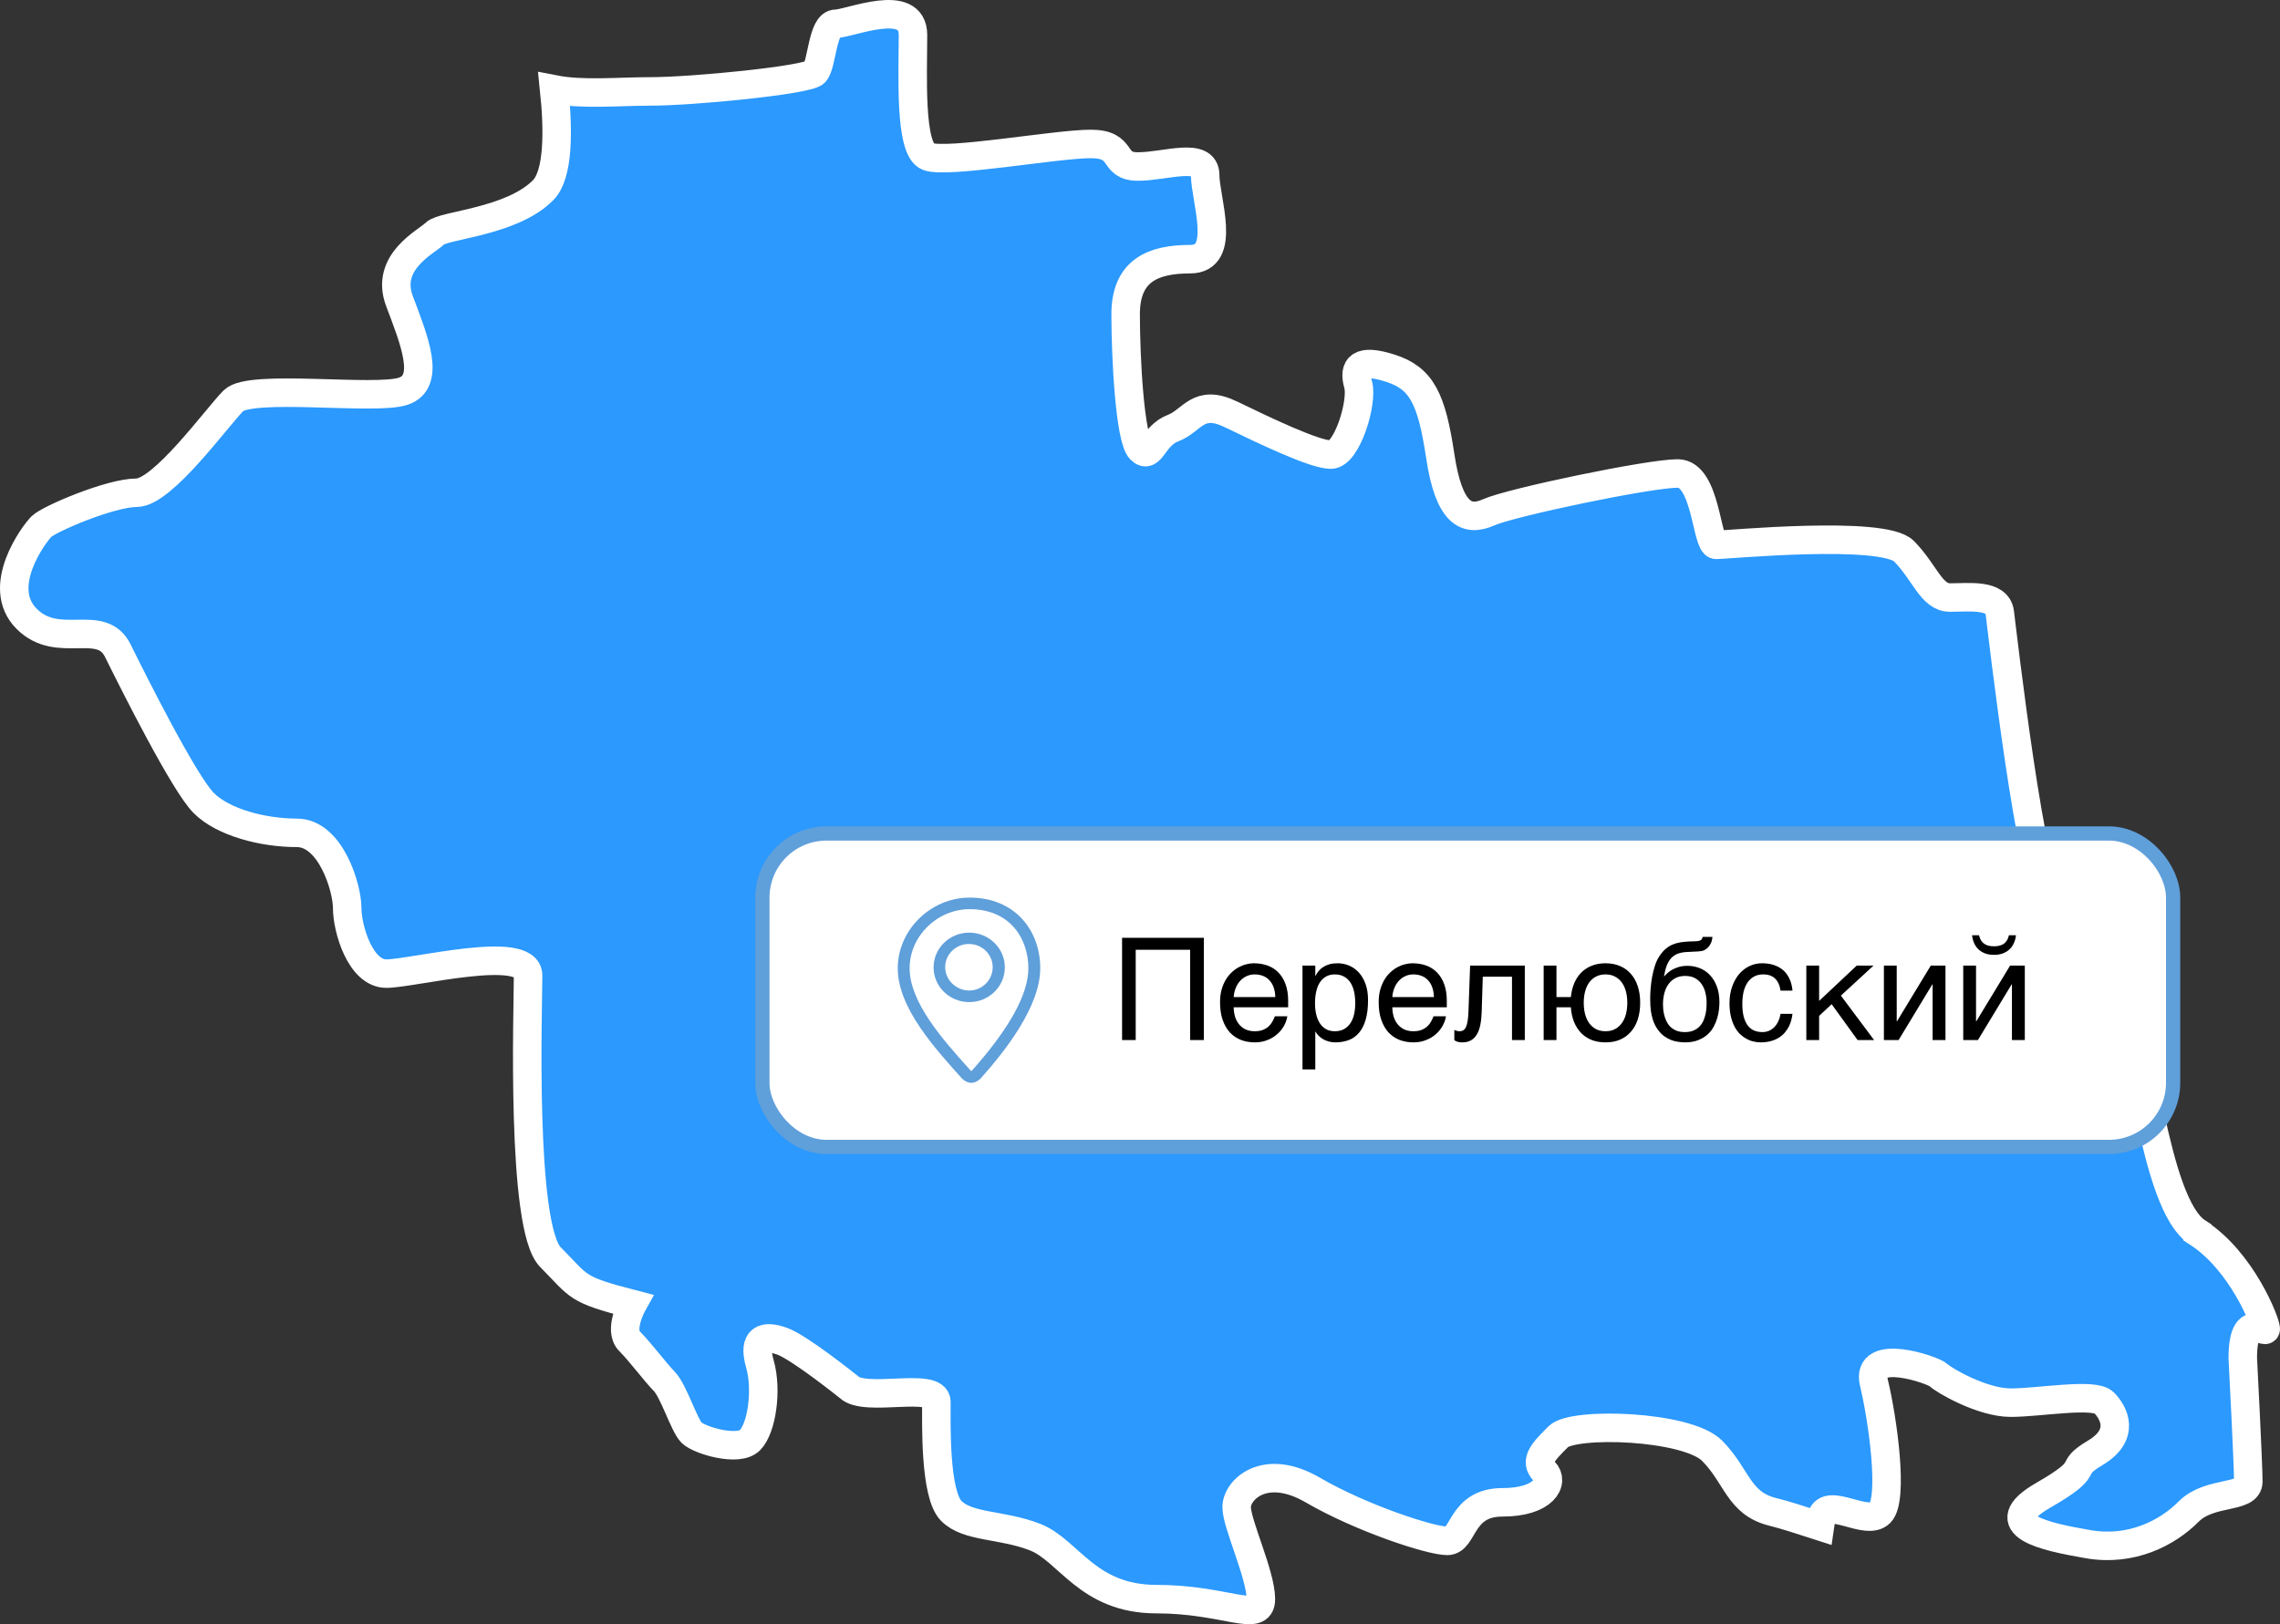
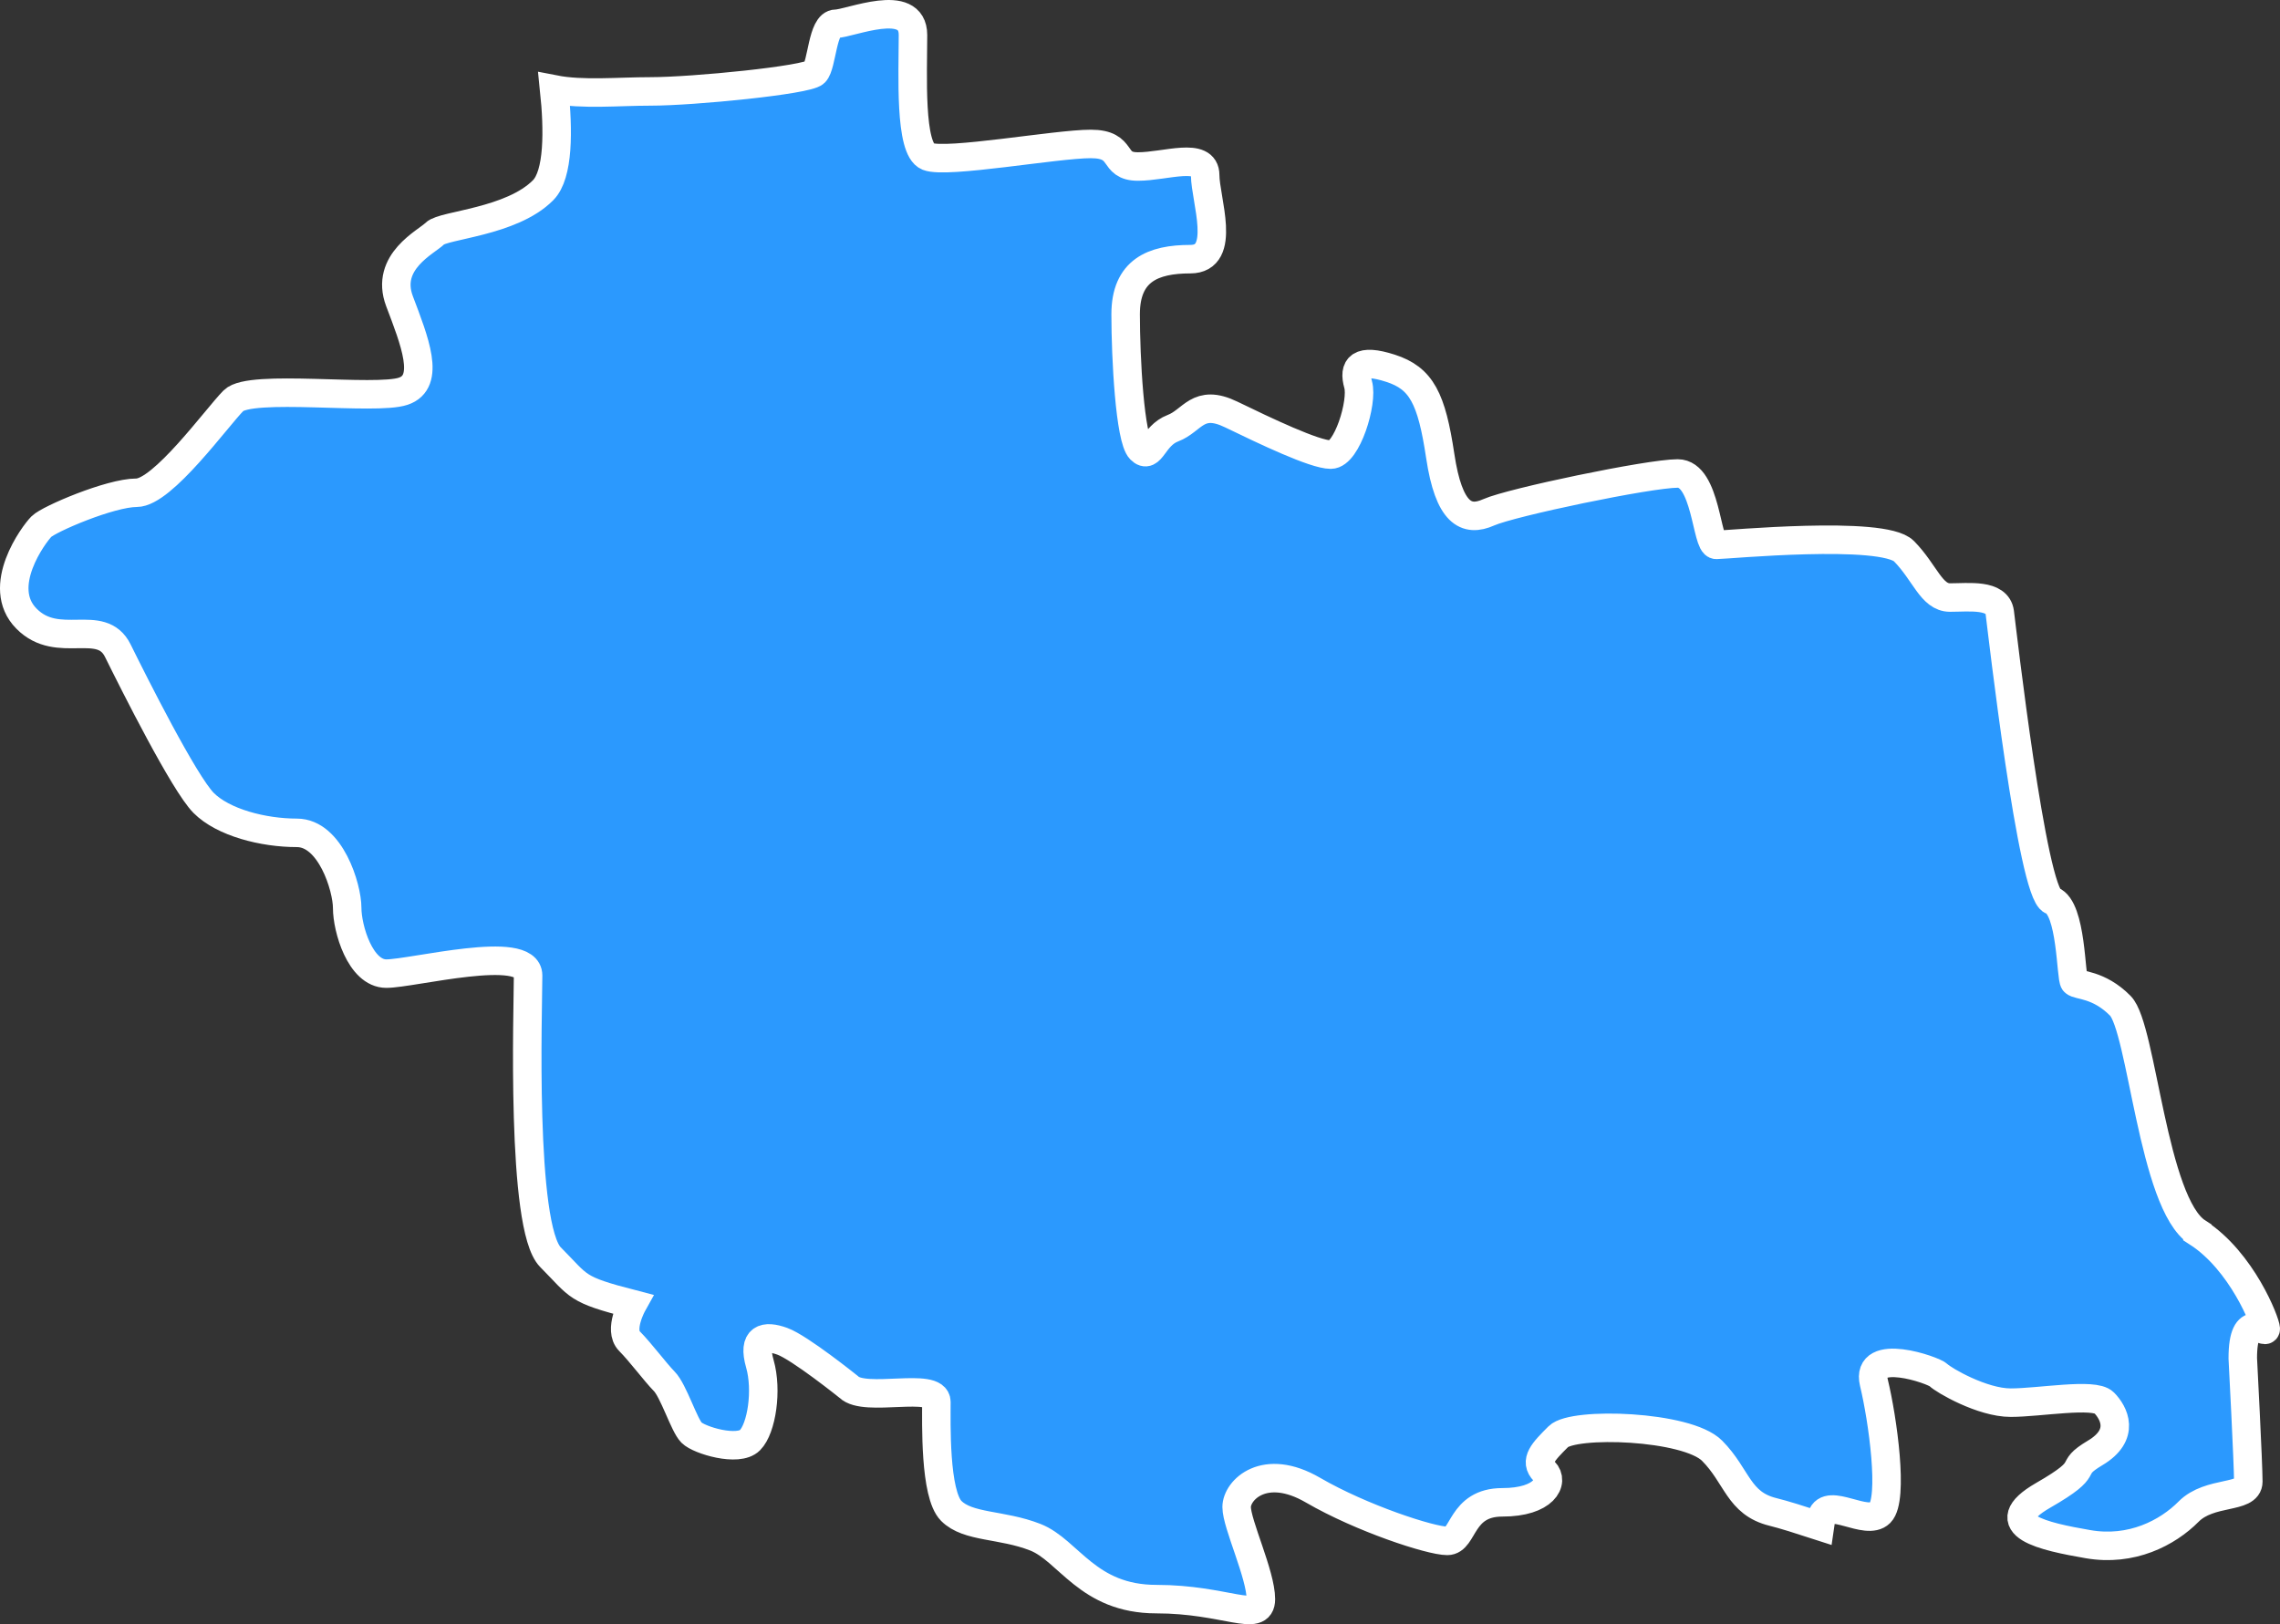
<svg xmlns="http://www.w3.org/2000/svg" width="160" height="114" viewBox="0 0 160 114" fill="none">
  <rect x="0" y="0" width="160" height="114" fill="#333333" stroke="none" />
  <path d="M154.205 86.494C151.061 84.47 150.325 72.124 148.793 70.591C147.27 69.047 145.828 69.188 145.569 68.917C145.311 68.657 145.39 63.736 143.997 63.205C142.604 62.674 140.505 44.305 140.336 42.993C140.167 41.67 138.157 41.94 136.844 41.94C135.531 41.94 135.093 40.187 133.611 38.684C132.128 37.19 121.135 38.243 120.439 38.243C119.742 38.243 119.742 33.232 117.733 33.232C115.723 33.232 106.043 35.256 104.471 35.958C102.899 36.659 101.675 36.048 101.069 31.999C100.462 27.961 99.755 26.548 97.577 25.846C95.398 25.145 94.96 25.756 95.308 26.989C95.656 28.221 94.522 31.909 93.388 31.909C92.254 31.909 88.762 30.236 86.404 29.093C84.046 27.951 83.698 29.534 82.305 30.055C80.912 30.587 80.783 32.3 80.037 31.549C79.291 30.797 78.992 25.135 78.992 22.058C78.992 18.982 80.912 18.19 83.529 18.19C86.145 18.19 84.574 13.972 84.574 12.298C84.574 10.624 81.778 11.687 79.858 11.687C77.938 11.687 78.982 10.103 76.545 10.103C74.108 10.103 66.427 11.506 65.114 10.985C63.801 10.454 64.069 5.183 64.069 2.457C64.069 -0.268 59.622 1.666 58.657 1.666C57.692 1.666 57.702 4.562 57.175 5.093C56.648 5.624 48.629 6.416 45.654 6.416C43.386 6.416 40.879 6.666 38.889 6.275C39.188 9.131 39.207 12.248 38.113 13.35C35.895 15.595 31.109 15.785 30.522 16.387C29.935 16.978 26.99 18.361 28.035 21.137C29.08 23.902 30.264 26.808 28.294 27.46C26.334 28.121 17.559 26.929 16.385 28.121C15.211 29.304 11.411 34.585 9.58 34.585C7.75 34.585 3.432 36.429 2.905 36.96C2.377 37.491 -0.369 41.179 1.86 43.423C4.078 45.668 7.093 43.293 8.267 45.668C9.441 48.043 12.913 54.958 14.286 56.351C15.659 57.734 18.474 58.455 20.832 58.455C23.19 58.455 24.364 62.283 24.364 63.726C24.364 65.169 25.279 68.336 27.11 68.336C28.94 68.336 37.059 66.222 37.059 68.466C37.059 70.711 36.531 86.133 38.63 88.238C40.72 90.342 40.332 90.483 44.391 91.535C44.391 91.535 43.386 93.339 44.172 94.13C44.958 94.922 45.963 96.285 46.609 96.946C47.266 97.608 48.002 100.023 48.529 100.554C49.057 101.085 51.803 101.917 52.628 101.085C53.454 100.253 53.852 97.567 53.325 95.724C52.797 93.88 53.673 93.699 54.897 94.14C56.12 94.581 59.562 97.347 59.562 97.347C60.677 98.469 65.711 96.956 65.711 98.399C65.711 99.842 65.582 104.863 66.755 106.045C67.929 107.228 70.287 106.967 72.645 107.889C75.003 108.811 76.306 112.238 81.151 112.238C85.996 112.238 88.483 113.952 88.483 112.238C88.483 110.525 86.782 106.967 86.782 105.775C86.782 104.582 88.742 102.608 92.145 104.592C95.547 106.566 100.392 108.15 101.566 108.15C102.74 108.15 102.481 105.444 105.426 105.444C108.371 105.444 109.087 103.991 108.371 103.269C107.655 102.548 108.301 101.887 109.356 100.834C110.4 99.782 118.389 100.043 120.15 101.826C121.921 103.61 121.981 105.514 124.408 106.116C125.144 106.296 126.358 106.677 127.711 107.118C127.751 106.837 127.791 106.597 127.841 106.446C128.278 105.043 130.984 107.148 131.939 106.186C132.904 105.214 132.119 99.592 131.502 97.046C130.895 94.501 135.69 96.165 136.038 96.515C136.387 96.866 139.093 98.449 141.102 98.449C143.112 98.449 146.952 97.748 147.648 98.449C148.345 99.151 149.171 100.694 147.042 101.967C144.903 103.239 147.042 102.849 143.38 104.953C139.719 107.067 143.47 107.849 146.524 108.38C149.579 108.911 152.106 107.589 153.588 106.095C155.07 104.602 157.776 105.214 157.776 103.991C157.776 102.768 157.388 95.333 157.388 95.333C157.388 91.865 159 93.709 159 93.268C159 92.828 157.339 88.518 154.205 86.504V86.494Z" fill="#2B99FE" stroke="white" stroke-width="2" />
-   <rect x="53.5" y="58.5" width="99" height="22" rx="4.5" fill="white" />
-   <rect x="53.5" y="58.5" width="99" height="22" rx="4.5" stroke="#5F9FDA" />
-   <path d="M68.047 63C65.315 63 63 65.27 63 67.958C63 70.773 65.683 73.653 67.487 75.676C67.495 75.684 67.786 76 68.145 76H68.177C68.537 76 68.826 75.684 68.833 75.676C70.527 73.778 73 70.648 73 67.958C73 65.269 71.195 63 68.047 63ZM68.215 75.131C68.2 75.145 68.179 75.161 68.16 75.174C68.141 75.162 68.12 75.145 68.105 75.131L67.887 74.886C66.176 72.973 63.833 70.352 63.833 67.958C63.833 65.71 65.763 63.812 68.047 63.812C70.892 63.812 72.166 65.894 72.166 67.958C72.166 69.775 70.837 72.189 68.215 75.131ZM68.015 65.46C66.634 65.46 65.515 66.551 65.515 67.897C65.515 69.244 66.634 70.335 68.015 70.335C69.395 70.335 70.515 69.243 70.515 67.897C70.515 66.552 69.395 65.46 68.015 65.46ZM68.015 69.522C67.095 69.522 66.329 68.776 66.329 67.88C66.329 66.983 67.076 66.255 67.995 66.255C68.915 66.255 69.662 66.983 69.662 67.88C69.662 68.776 68.934 69.522 68.015 69.522Z" fill="#5F9FDA" />
-   <path d="M78.742 65.822H84.48V73H83.518V66.662H79.699V73H78.742V65.822ZM90.339 71.33C90.303 71.558 90.225 71.781 90.105 71.999C89.984 72.217 89.826 72.412 89.631 72.585C89.436 72.757 89.204 72.896 88.938 73C88.674 73.107 88.381 73.161 88.059 73.161C87.707 73.161 87.382 73.104 87.082 72.99C86.786 72.873 86.529 72.699 86.311 72.468C86.096 72.233 85.926 71.94 85.803 71.589C85.679 71.237 85.617 70.824 85.617 70.349C85.617 70.03 85.651 69.742 85.72 69.484C85.791 69.224 85.886 68.993 86.003 68.791C86.123 68.586 86.262 68.41 86.418 68.264C86.574 68.114 86.739 67.992 86.911 67.897C87.087 67.8 87.266 67.728 87.448 67.683C87.63 67.634 87.806 67.609 87.976 67.609C88.334 67.609 88.661 67.663 88.957 67.77C89.253 67.878 89.507 68.042 89.719 68.264C89.934 68.482 90.1 68.757 90.217 69.089C90.337 69.418 90.397 69.805 90.397 70.251V70.7H86.574C86.578 70.954 86.613 71.185 86.682 71.394C86.75 71.599 86.848 71.774 86.975 71.921C87.102 72.067 87.255 72.181 87.434 72.263C87.616 72.341 87.821 72.38 88.049 72.38C88.28 72.38 88.475 72.347 88.635 72.282C88.794 72.217 88.928 72.134 89.035 72.033C89.143 71.932 89.229 71.82 89.294 71.696C89.362 71.573 89.419 71.451 89.465 71.33H90.339ZM89.494 69.982C89.488 69.728 89.449 69.502 89.377 69.304C89.309 69.105 89.211 68.939 89.084 68.806C88.96 68.669 88.811 68.566 88.635 68.498C88.459 68.426 88.264 68.391 88.049 68.391C87.844 68.391 87.655 68.431 87.482 68.513C87.31 68.591 87.159 68.701 87.028 68.845C86.898 68.985 86.794 69.152 86.716 69.348C86.638 69.54 86.591 69.751 86.574 69.982H89.494ZM91.403 67.77H92.302V68.488H92.321C92.38 68.368 92.453 68.254 92.541 68.147C92.632 68.039 92.74 67.946 92.863 67.868C92.99 67.787 93.135 67.723 93.298 67.678C93.464 67.632 93.653 67.609 93.864 67.609C94.144 67.609 94.413 67.663 94.67 67.77C94.927 67.878 95.155 68.039 95.353 68.254C95.552 68.469 95.71 68.739 95.827 69.064C95.944 69.387 96.003 69.763 96.003 70.192C96.003 70.73 95.948 71.187 95.837 71.564C95.73 71.939 95.575 72.245 95.373 72.482C95.174 72.72 94.934 72.893 94.65 73C94.367 73.107 94.051 73.161 93.703 73.161C93.531 73.161 93.37 73.138 93.22 73.093C93.07 73.047 92.935 72.989 92.814 72.917C92.697 72.842 92.596 72.761 92.512 72.673C92.427 72.582 92.364 72.494 92.321 72.409H92.302V75.061H91.403V67.77ZM92.282 70.412C92.282 70.695 92.31 70.957 92.365 71.198C92.421 71.436 92.505 71.643 92.619 71.818C92.736 71.994 92.881 72.132 93.054 72.233C93.23 72.331 93.436 72.38 93.674 72.38C93.921 72.38 94.134 72.331 94.314 72.233C94.496 72.132 94.645 71.994 94.763 71.818C94.88 71.643 94.966 71.436 95.022 71.198C95.077 70.957 95.105 70.695 95.105 70.412C95.105 70.116 95.077 69.844 95.022 69.597C94.966 69.349 94.88 69.136 94.763 68.957C94.645 68.778 94.496 68.64 94.314 68.542C94.134 68.441 93.921 68.391 93.674 68.391C93.436 68.391 93.23 68.441 93.054 68.542C92.881 68.64 92.736 68.778 92.619 68.957C92.505 69.136 92.421 69.349 92.365 69.597C92.31 69.844 92.282 70.116 92.282 70.412ZM101.472 71.33C101.436 71.558 101.358 71.781 101.237 71.999C101.117 72.217 100.959 72.412 100.764 72.585C100.568 72.757 100.337 72.896 100.07 73C99.807 73.107 99.514 73.161 99.191 73.161C98.84 73.161 98.514 73.104 98.215 72.99C97.919 72.873 97.662 72.699 97.443 72.468C97.228 72.233 97.059 71.94 96.936 71.589C96.812 71.237 96.75 70.824 96.75 70.349C96.75 70.03 96.784 69.742 96.853 69.484C96.924 69.224 97.019 68.993 97.136 68.791C97.256 68.586 97.394 68.41 97.551 68.264C97.707 68.114 97.871 67.992 98.044 67.897C98.22 67.8 98.399 67.728 98.581 67.683C98.763 67.634 98.939 67.609 99.108 67.609C99.466 67.609 99.794 67.663 100.09 67.77C100.386 67.878 100.64 68.042 100.852 68.264C101.066 68.482 101.232 68.757 101.35 69.089C101.47 69.418 101.53 69.805 101.53 70.251V70.7H97.707C97.71 70.954 97.746 71.185 97.814 71.394C97.883 71.599 97.981 71.774 98.107 71.921C98.234 72.067 98.387 72.181 98.566 72.263C98.749 72.341 98.954 72.38 99.182 72.38C99.413 72.38 99.608 72.347 99.768 72.282C99.927 72.217 100.061 72.134 100.168 72.033C100.275 71.932 100.362 71.82 100.427 71.696C100.495 71.573 100.552 71.451 100.598 71.33H101.472ZM100.627 69.982C100.62 69.728 100.581 69.502 100.51 69.304C100.441 69.105 100.344 68.939 100.217 68.806C100.093 68.669 99.943 68.566 99.768 68.498C99.592 68.426 99.397 68.391 99.182 68.391C98.977 68.391 98.788 68.431 98.615 68.513C98.443 68.591 98.291 68.701 98.161 68.845C98.031 68.985 97.927 69.152 97.849 69.348C97.77 69.54 97.723 69.751 97.707 69.982H100.627ZM106.105 68.552H104.055L103.977 71.061C103.964 71.403 103.929 71.706 103.874 71.97C103.819 72.23 103.736 72.448 103.625 72.624C103.518 72.8 103.381 72.933 103.215 73.024C103.049 73.116 102.849 73.161 102.614 73.161C102.526 73.161 102.45 73.155 102.385 73.142C102.323 73.132 102.271 73.119 102.229 73.103C102.186 73.086 102.15 73.068 102.121 73.049C102.095 73.033 102.074 73.016 102.058 73V72.292C102.123 72.318 102.185 72.339 102.243 72.356C102.302 72.372 102.365 72.38 102.434 72.38C102.525 72.38 102.608 72.359 102.683 72.316C102.757 72.274 102.821 72.198 102.873 72.087C102.925 71.976 102.966 71.826 102.995 71.638C103.028 71.446 103.047 71.2 103.054 70.9L103.166 67.77H107.004V73H106.105V68.552ZM114.196 70.378C114.196 70.088 114.164 69.823 114.099 69.582C114.034 69.338 113.936 69.128 113.806 68.952C113.679 68.776 113.519 68.64 113.327 68.542C113.138 68.441 112.919 68.391 112.668 68.391C112.417 68.391 112.196 68.441 112.004 68.542C111.815 68.64 111.656 68.776 111.525 68.952C111.398 69.128 111.302 69.338 111.237 69.582C111.172 69.823 111.14 70.088 111.14 70.378C111.14 70.671 111.172 70.941 111.237 71.189C111.302 71.433 111.398 71.643 111.525 71.818C111.656 71.994 111.815 72.132 112.004 72.233C112.196 72.331 112.417 72.38 112.668 72.38C112.919 72.38 113.138 72.331 113.327 72.233C113.519 72.132 113.679 71.994 113.806 71.818C113.936 71.643 114.034 71.433 114.099 71.189C114.164 70.941 114.196 70.671 114.196 70.378ZM108.327 67.77H109.226V69.982H110.236C110.272 69.615 110.354 69.284 110.48 68.991C110.607 68.698 110.775 68.449 110.983 68.244C111.192 68.039 111.438 67.883 111.721 67.775C112.004 67.665 112.32 67.609 112.668 67.609C113.049 67.609 113.389 67.674 113.688 67.805C113.988 67.932 114.242 68.116 114.45 68.356C114.662 68.597 114.823 68.889 114.934 69.231C115.044 69.572 115.1 69.955 115.1 70.378C115.1 70.808 115.044 71.195 114.934 71.54C114.823 71.882 114.662 72.173 114.45 72.414C114.242 72.655 113.988 72.841 113.688 72.971C113.389 73.098 113.049 73.161 112.668 73.161C112.313 73.161 111.991 73.106 111.701 72.995C111.415 72.881 111.167 72.718 110.959 72.507C110.751 72.292 110.585 72.033 110.461 71.731C110.337 71.424 110.262 71.081 110.236 70.7H109.226V73H108.327V67.77ZM120.173 65.759C120.166 65.808 120.157 65.868 120.144 65.939C120.134 66.008 120.113 66.081 120.08 66.159C120.048 66.237 120.002 66.317 119.943 66.398C119.888 66.477 119.813 66.55 119.719 66.618C119.667 66.654 119.619 66.682 119.577 66.701C119.535 66.721 119.481 66.737 119.416 66.75C119.351 66.763 119.268 66.773 119.167 66.779C119.066 66.786 118.931 66.792 118.762 66.799L118.391 66.818C118.137 66.828 117.919 66.869 117.736 66.94C117.554 67.009 117.399 67.113 117.272 67.253C117.146 67.393 117.041 67.569 116.96 67.78C116.882 67.992 116.818 68.246 116.77 68.542C116.828 68.48 116.901 68.407 116.989 68.322C117.08 68.234 117.193 68.151 117.326 68.073C117.46 67.995 117.616 67.928 117.795 67.873C117.974 67.818 118.182 67.79 118.42 67.79C118.723 67.79 119.009 67.844 119.279 67.951C119.553 68.059 119.79 68.22 119.992 68.435C120.197 68.649 120.36 68.916 120.48 69.235C120.601 69.554 120.661 69.925 120.661 70.349C120.661 70.482 120.651 70.645 120.632 70.837C120.612 71.026 120.573 71.224 120.515 71.433C120.456 71.641 120.371 71.849 120.261 72.058C120.153 72.263 120.008 72.447 119.826 72.609C119.647 72.772 119.427 72.904 119.167 73.005C118.91 73.109 118.601 73.161 118.239 73.161C118.09 73.161 117.93 73.148 117.761 73.122C117.595 73.099 117.427 73.055 117.258 72.99C117.092 72.925 116.929 72.834 116.77 72.717C116.613 72.6 116.47 72.45 116.34 72.268C116.275 72.176 116.21 72.072 116.145 71.955C116.083 71.835 116.026 71.69 115.974 71.52C115.922 71.351 115.879 71.151 115.847 70.92C115.817 70.689 115.803 70.415 115.803 70.1C115.803 69.891 115.812 69.655 115.832 69.392C115.852 69.128 115.886 68.859 115.935 68.586C115.983 68.312 116.049 68.049 116.13 67.795C116.211 67.538 116.315 67.313 116.442 67.121C116.579 66.913 116.722 66.743 116.872 66.613C117.022 66.483 117.181 66.38 117.351 66.306C117.52 66.231 117.702 66.177 117.897 66.144C118.093 66.112 118.304 66.091 118.532 66.081L118.85 66.071C118.954 66.068 119.042 66.063 119.113 66.057C119.188 66.047 119.25 66.032 119.299 66.013C119.348 65.993 119.387 65.964 119.416 65.925C119.445 65.886 119.47 65.83 119.489 65.759H120.173ZM116.701 70.481C116.701 70.578 116.706 70.694 116.716 70.827C116.729 70.961 116.753 71.101 116.789 71.247C116.825 71.39 116.877 71.534 116.945 71.677C117.014 71.82 117.103 71.949 117.214 72.062C117.328 72.173 117.468 72.264 117.634 72.336C117.8 72.404 117.998 72.439 118.229 72.439C118.487 72.439 118.703 72.398 118.879 72.316C119.055 72.232 119.2 72.124 119.313 71.994C119.427 71.861 119.514 71.714 119.572 71.555C119.634 71.395 119.678 71.241 119.704 71.091C119.733 70.938 119.75 70.799 119.753 70.676C119.759 70.549 119.763 70.453 119.763 70.388C119.763 70.15 119.735 69.917 119.68 69.689C119.628 69.462 119.541 69.26 119.421 69.084C119.304 68.908 119.149 68.767 118.957 68.659C118.768 68.552 118.535 68.498 118.259 68.498C117.989 68.498 117.756 68.552 117.561 68.659C117.365 68.763 117.204 68.907 117.077 69.089C116.95 69.268 116.856 69.478 116.794 69.719C116.732 69.956 116.701 70.21 116.701 70.481ZM125.788 71.159C125.775 71.286 125.749 71.424 125.71 71.574C125.674 71.724 125.62 71.874 125.549 72.023C125.477 72.17 125.384 72.311 125.271 72.448C125.16 72.585 125.023 72.707 124.86 72.814C124.701 72.919 124.512 73.002 124.294 73.064C124.076 73.129 123.827 73.161 123.547 73.161C123.394 73.161 123.233 73.142 123.063 73.103C122.894 73.067 122.728 73.005 122.565 72.917C122.406 72.829 122.253 72.717 122.106 72.58C121.963 72.44 121.836 72.268 121.726 72.062C121.618 71.857 121.532 71.62 121.467 71.35C121.402 71.076 121.369 70.764 121.369 70.412C121.369 69.979 121.431 69.59 121.555 69.245C121.678 68.897 121.843 68.602 122.048 68.361C122.256 68.12 122.497 67.935 122.771 67.805C123.047 67.674 123.337 67.609 123.64 67.609C123.913 67.609 124.154 67.639 124.362 67.697C124.574 67.756 124.758 67.834 124.914 67.932C125.07 68.029 125.202 68.143 125.31 68.273C125.417 68.4 125.503 68.535 125.568 68.679C125.637 68.819 125.687 68.962 125.72 69.108C125.756 69.255 125.778 69.395 125.788 69.528H124.948C124.903 69.174 124.779 68.895 124.577 68.693C124.379 68.492 124.099 68.391 123.737 68.391C123.49 68.391 123.273 68.441 123.088 68.542C122.906 68.643 122.753 68.784 122.629 68.967C122.508 69.146 122.417 69.364 122.355 69.621C122.297 69.875 122.268 70.155 122.268 70.461C122.268 70.806 122.3 71.104 122.365 71.355C122.43 71.602 122.523 71.807 122.644 71.97C122.764 72.129 122.91 72.248 123.083 72.326C123.259 72.401 123.457 72.439 123.679 72.439C123.835 72.439 123.983 72.411 124.123 72.356C124.263 72.297 124.388 72.214 124.499 72.106C124.61 71.996 124.704 71.861 124.782 71.701C124.86 71.542 124.916 71.361 124.948 71.159H125.788ZM126.76 67.77H127.658V70.251L130.3 67.77H131.477L129.187 69.88L131.516 73H130.358L128.537 70.481L127.658 71.301V73H126.76V67.77ZM132.204 67.77H133.103V71.682H133.122L135.495 67.77H136.525V73H135.622V69.089H135.603L133.234 73H132.204V67.77ZM137.771 67.77H138.669V71.682H138.688L141.062 67.77H142.092V73H141.188V69.089H141.169L138.801 73H137.771V67.77ZM138.879 65.642C138.911 65.788 138.96 65.912 139.025 66.013C139.09 66.11 139.169 66.19 139.26 66.252C139.351 66.311 139.452 66.353 139.562 66.379C139.676 66.405 139.799 66.418 139.929 66.418C140.059 66.418 140.181 66.405 140.295 66.379C140.409 66.353 140.511 66.311 140.603 66.252C140.694 66.19 140.77 66.11 140.832 66.013C140.897 65.912 140.946 65.788 140.979 65.642H141.472C141.452 65.827 141.407 66.003 141.335 66.169C141.267 66.335 141.169 66.481 141.042 66.608C140.918 66.732 140.764 66.831 140.578 66.906C140.396 66.981 140.179 67.019 139.929 67.019C139.678 67.019 139.46 66.981 139.274 66.906C139.092 66.831 138.939 66.732 138.815 66.608C138.692 66.481 138.594 66.335 138.522 66.169C138.454 66.003 138.41 65.827 138.391 65.642H138.879Z" fill="black" />
</svg>